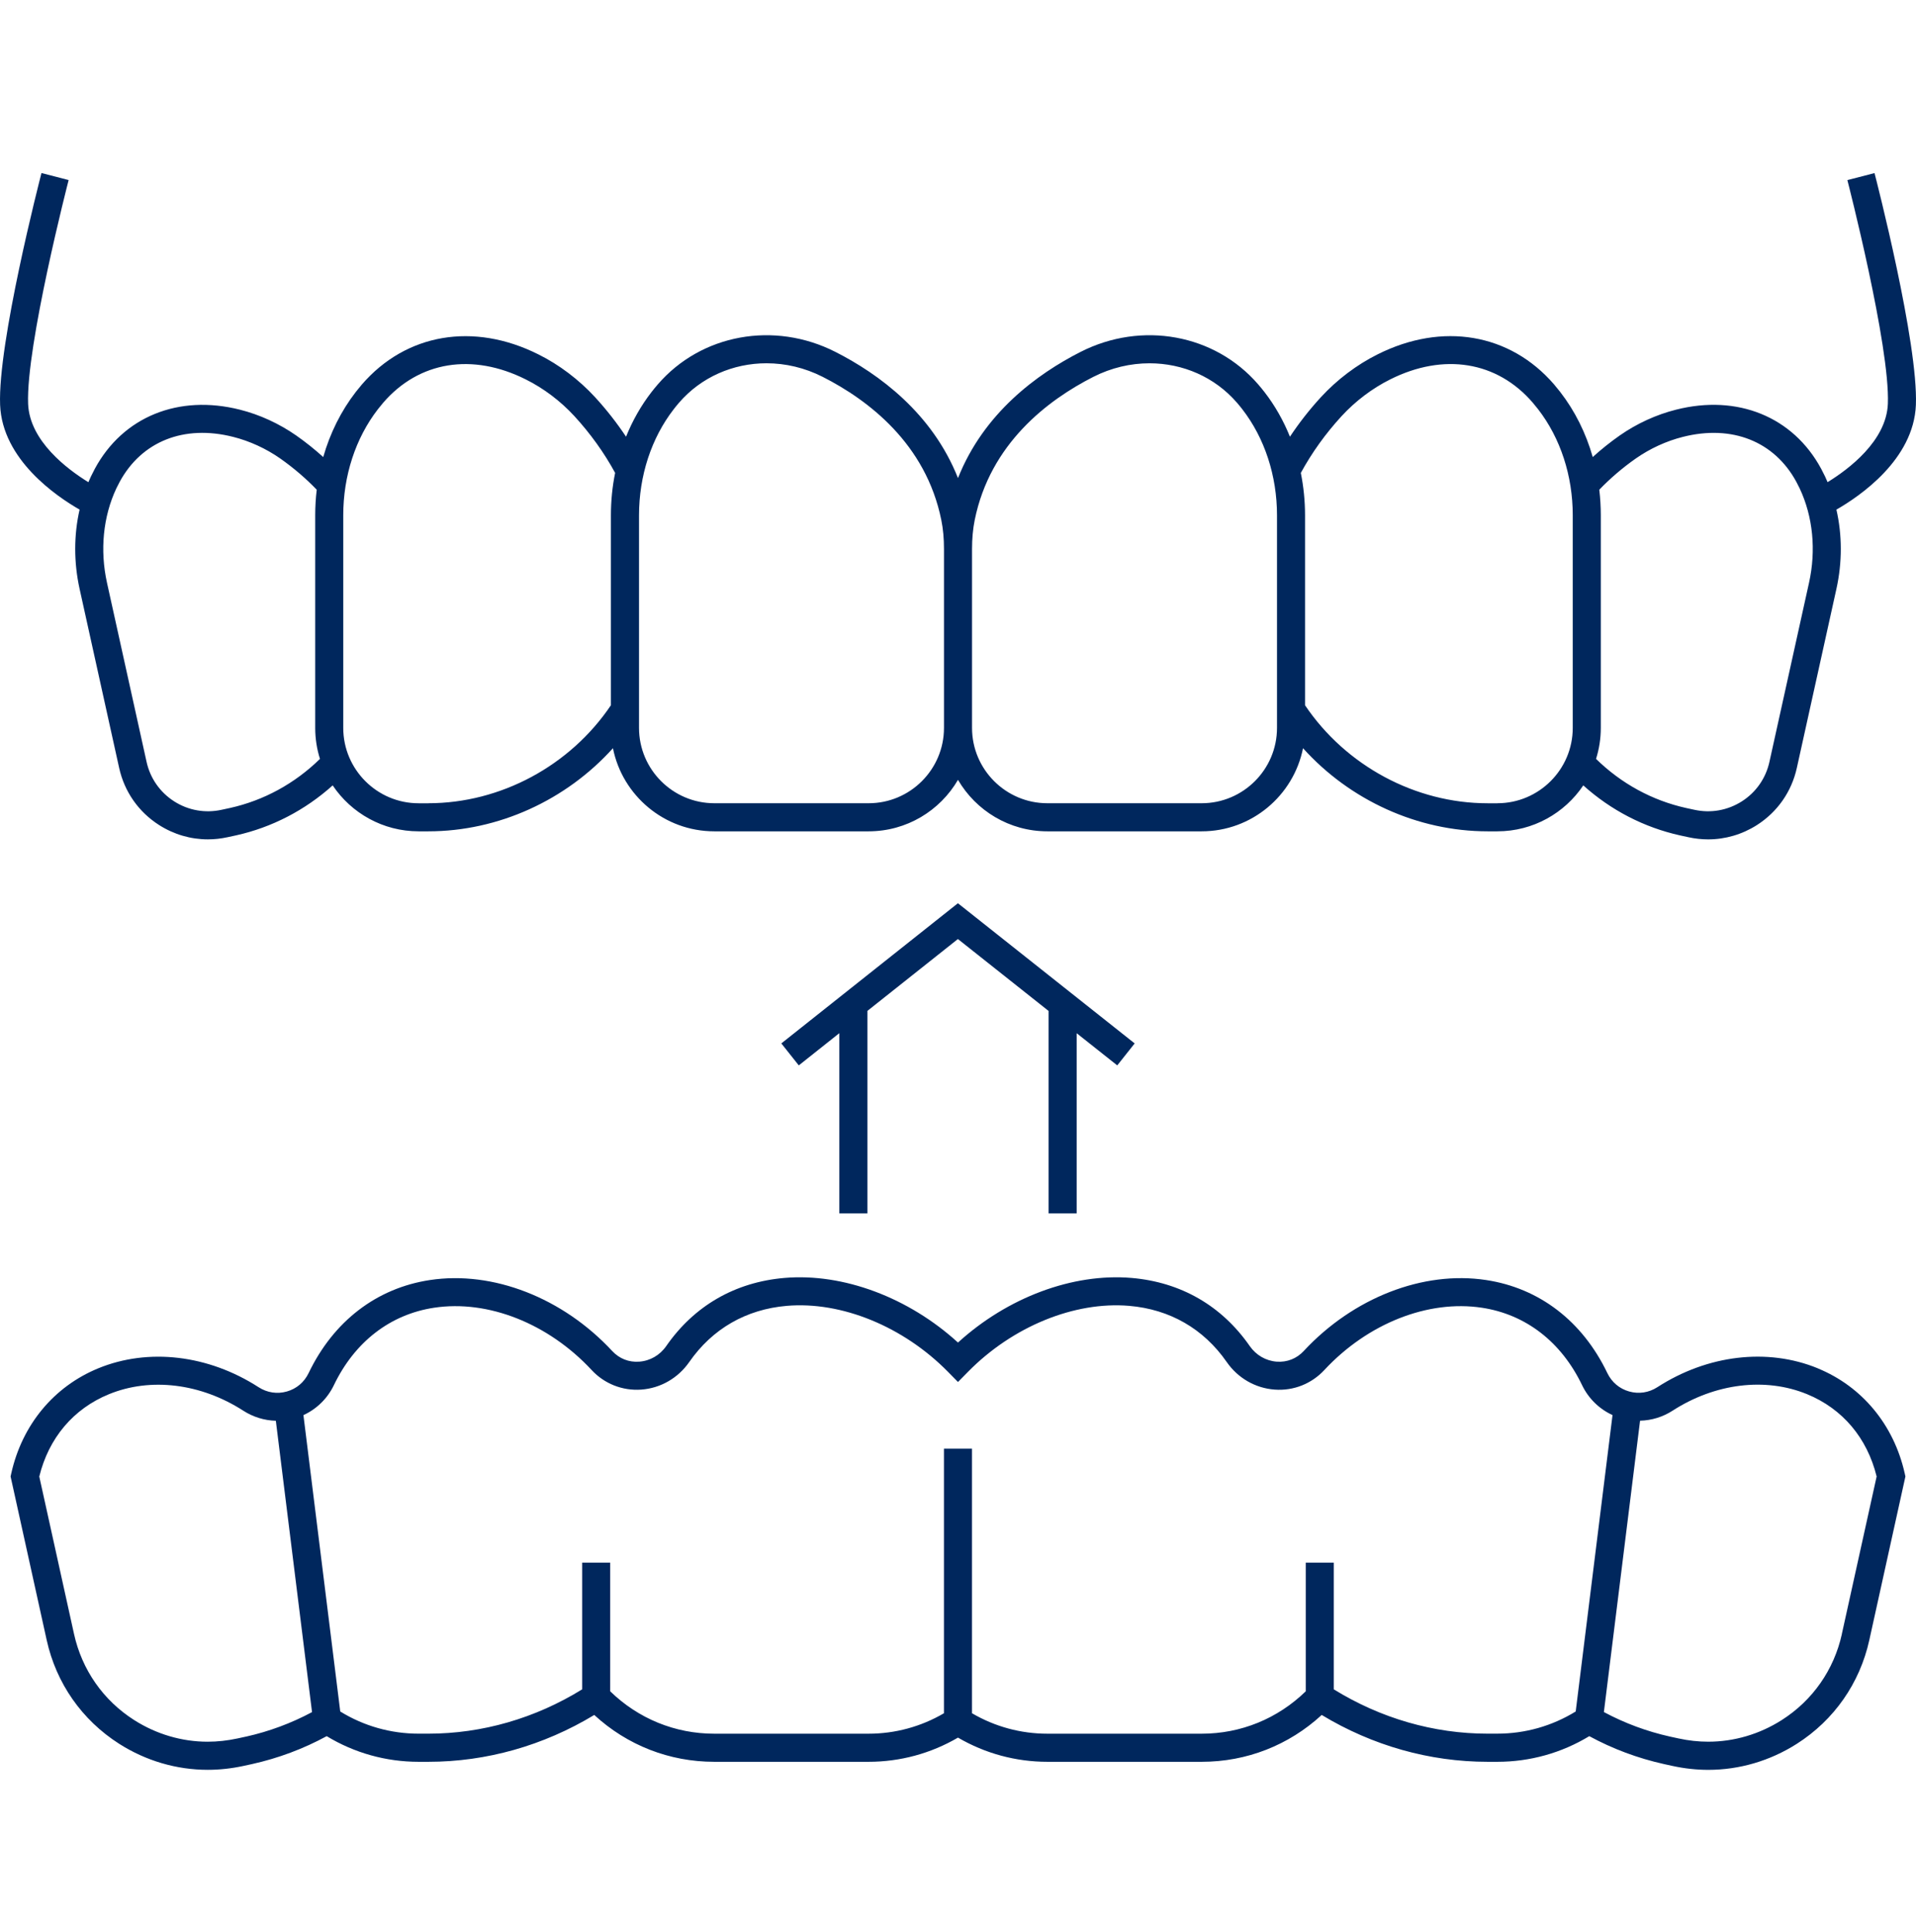
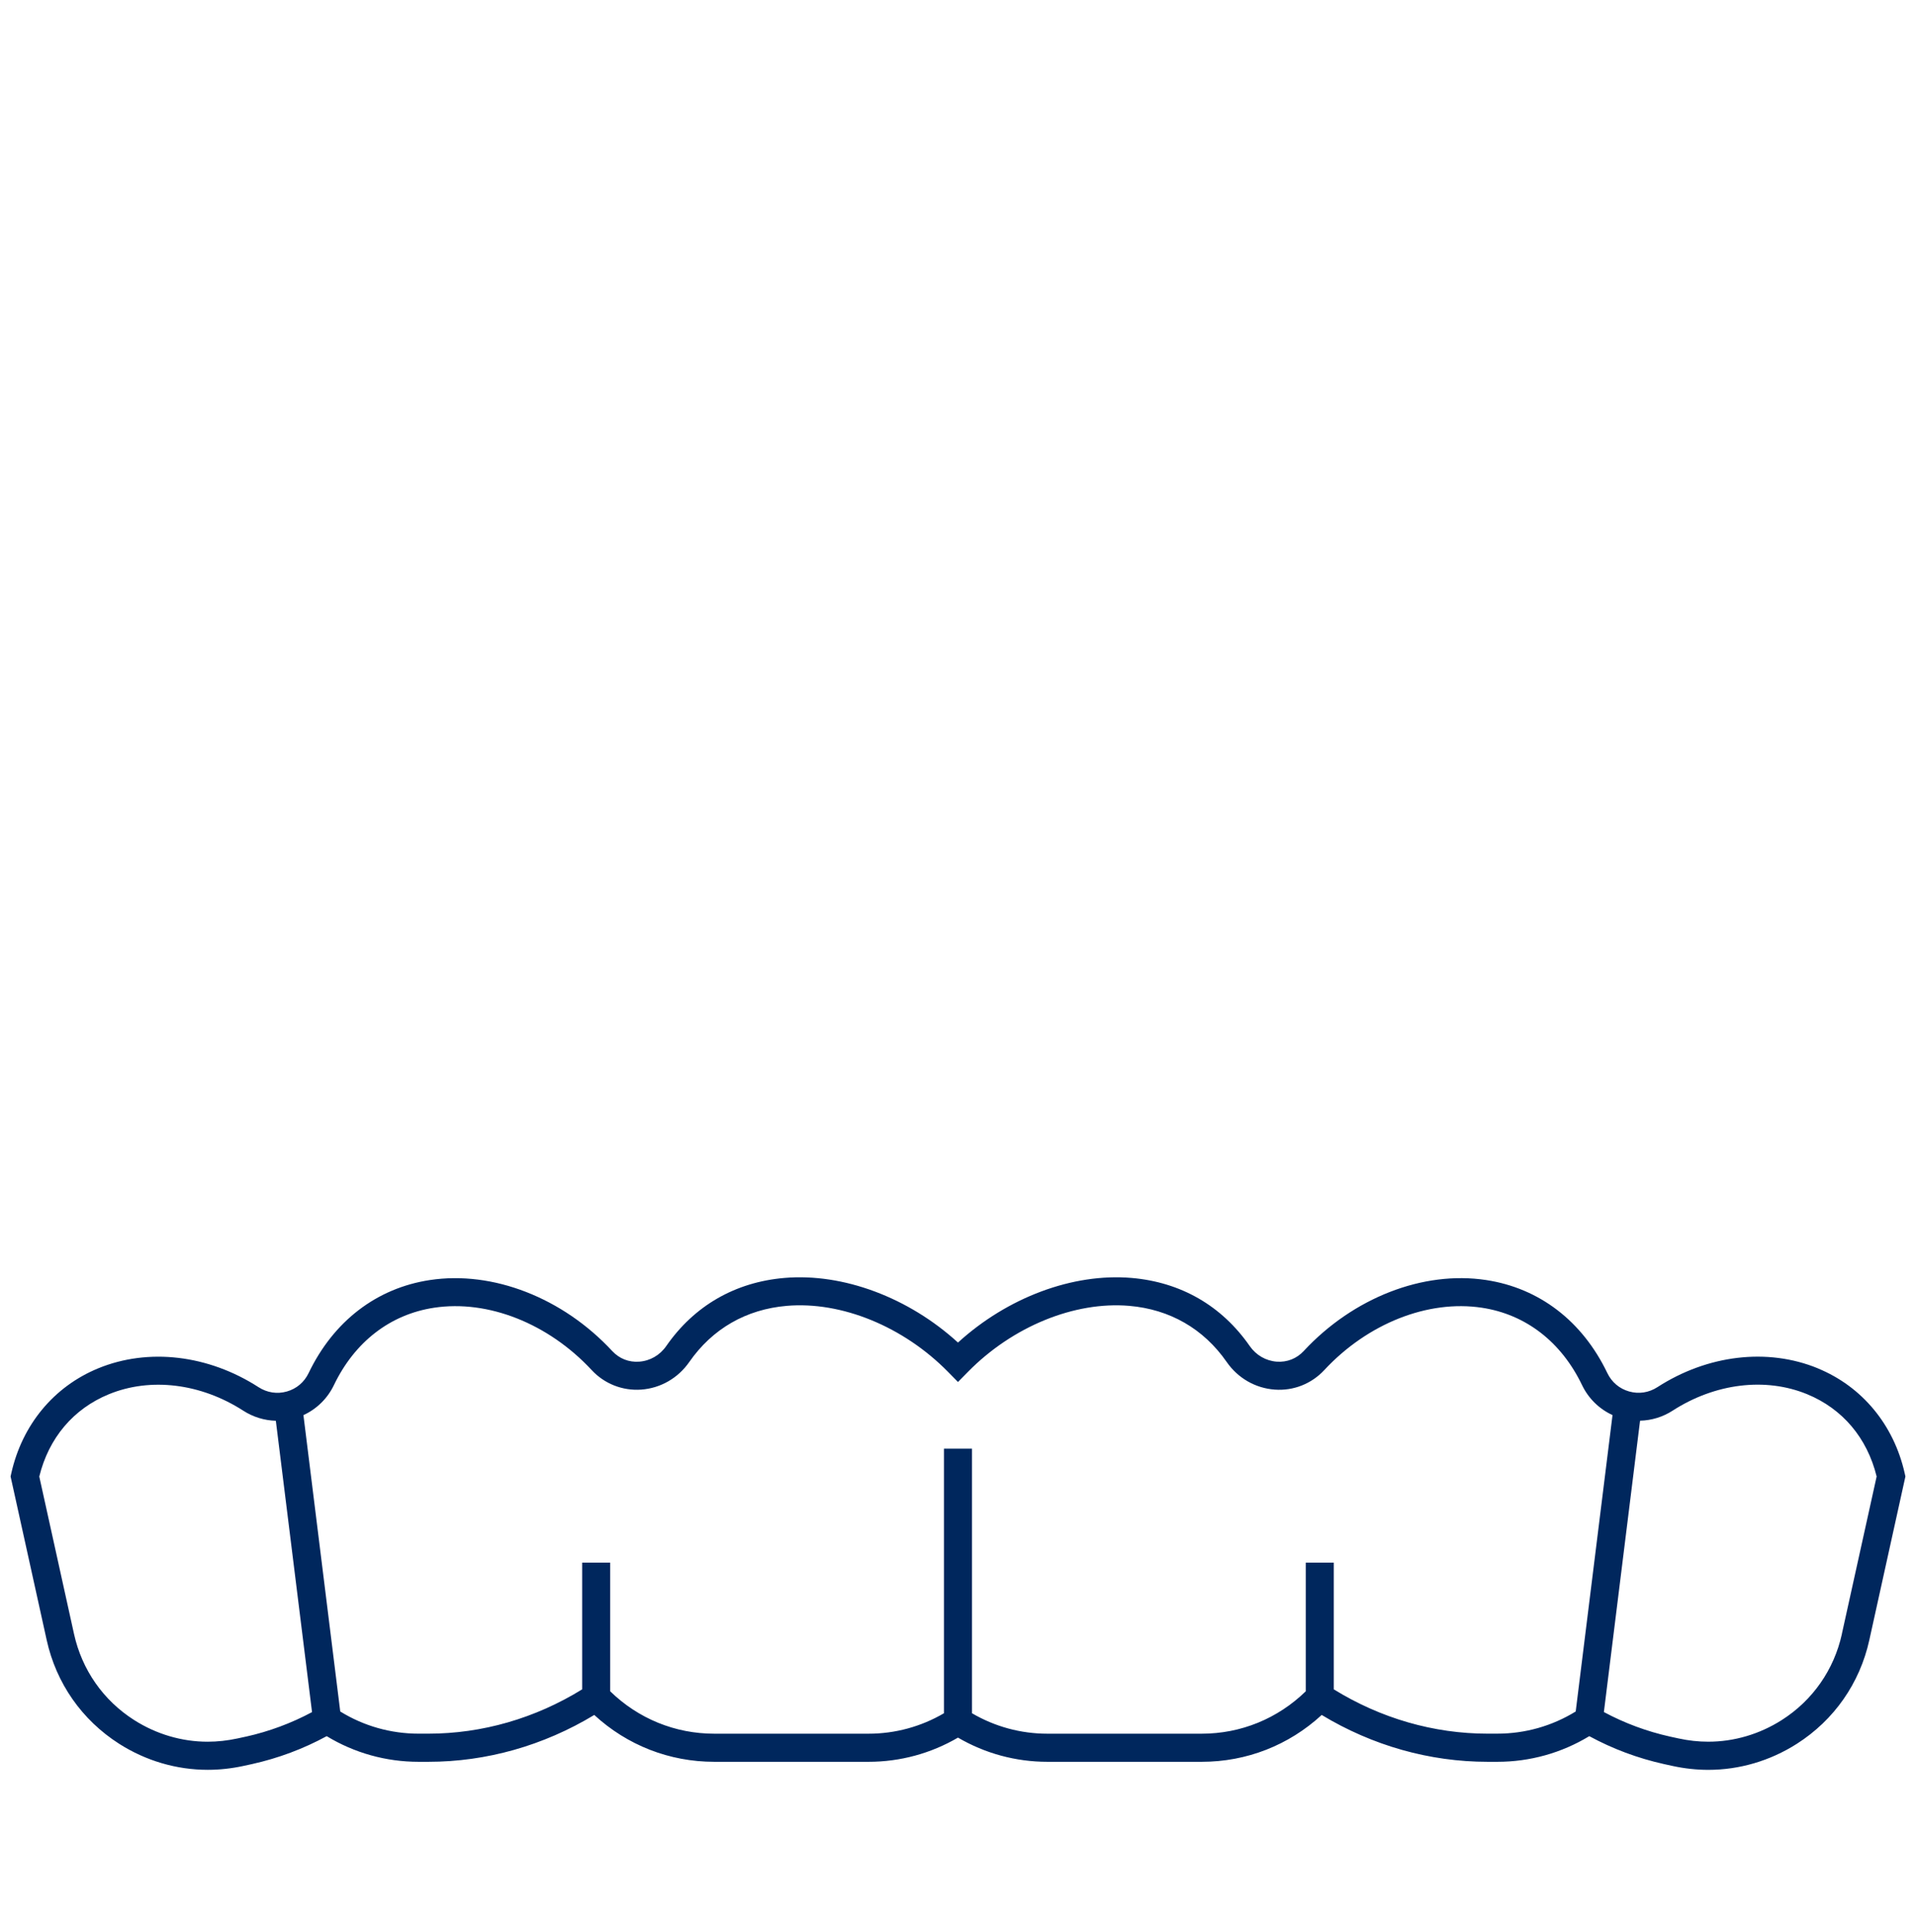
<svg xmlns="http://www.w3.org/2000/svg" width="120" height="121" viewBox="0 0 120 121" fill="none">
-   <path d="M115.701 11.278C115.728 11.381 118.38 21.674 118.238 25.292C118.146 27.621 115.773 29.395 114.462 30.199C114.411 30.077 114.358 29.957 114.301 29.836L114.286 29.807C114.216 29.666 114.139 29.513 114.063 29.366L114.056 29.354C112.299 26.103 108.82 24.685 104.976 25.658C103.734 25.969 102.512 26.53 101.44 27.279C100.846 27.695 100.282 28.148 99.754 28.626C99.329 27.131 98.641 25.744 97.72 24.555L97.712 24.544C97.59 24.393 97.463 24.235 97.328 24.073C94.571 20.882 90.339 20.161 86.285 22.192C84.976 22.844 83.745 23.773 82.726 24.88C82.01 25.66 81.363 26.488 80.79 27.352C80.381 26.341 79.848 25.399 79.194 24.555C79.066 24.392 78.935 24.23 78.801 24.076C76.085 20.929 71.51 20.091 67.676 22.041C64.951 23.426 61.613 25.872 59.999 29.945C58.385 25.872 55.047 23.426 52.323 22.041C48.488 20.091 43.914 20.929 41.198 24.076C41.065 24.229 40.932 24.392 40.805 24.555C40.152 25.398 39.617 26.341 39.209 27.352C38.634 26.488 37.987 25.66 37.271 24.879C36.252 23.773 35.023 22.844 33.715 22.194C29.659 20.163 25.428 20.883 22.663 24.084C22.535 24.236 22.408 24.394 22.286 24.546L22.278 24.557C21.359 25.746 20.671 27.132 20.244 28.627C19.715 28.149 19.152 27.697 18.556 27.279C17.485 26.531 16.263 25.97 15.024 25.659C11.179 24.687 7.7 26.103 5.942 29.356L5.936 29.368C5.857 29.518 5.779 29.675 5.707 29.82L5.697 29.839C5.64 29.958 5.588 30.08 5.536 30.202C4.225 29.396 1.853 27.624 1.761 25.295C1.62 21.674 4.271 11.383 4.299 11.278L2.598 10.838C2.485 11.272 -0.146 21.486 0.007 25.361C0.143 28.784 3.527 31.084 4.985 31.918C4.622 33.509 4.617 35.215 4.985 36.884L7.462 48.094C7.789 49.583 8.678 50.855 9.963 51.674C10.89 52.266 11.945 52.572 13.019 52.572C13.431 52.572 13.845 52.527 14.257 52.436L14.777 52.324C17.034 51.823 19.106 50.746 20.836 49.192C21.999 50.926 23.978 52.069 26.219 52.069H26.828C31.212 52.069 35.456 50.119 38.389 46.863C38.981 49.828 41.604 52.069 44.74 52.069H54.401C56.789 52.069 58.877 50.771 59.999 48.844C61.123 50.771 63.211 52.069 65.597 52.069H75.259C78.395 52.069 81.017 49.828 81.609 46.863C84.542 50.119 88.786 52.069 93.171 52.069H93.78C96.021 52.069 97.998 50.925 99.162 49.192C100.892 50.748 102.965 51.823 105.226 52.325L105.738 52.436C106.151 52.527 106.567 52.573 106.98 52.573C108.053 52.573 109.108 52.268 110.036 51.677C111.321 50.857 112.209 49.586 112.537 48.096L115.015 36.887C115.385 35.216 115.379 33.511 115.015 31.92C116.472 31.086 119.857 28.787 119.993 25.364C120.146 21.488 117.515 11.274 117.402 10.841L115.701 11.281V11.278ZM14.401 50.607L13.883 50.719C12.854 50.945 11.797 50.76 10.909 50.193C10.021 49.625 9.406 48.746 9.179 47.715L6.702 36.505C6.25 34.458 6.457 32.359 7.284 30.595C7.351 30.463 7.421 30.321 7.493 30.184C8.871 27.641 11.527 26.585 14.596 27.362C15.632 27.622 16.655 28.091 17.55 28.716C18.385 29.304 19.153 29.961 19.837 30.673C19.774 31.2 19.742 31.735 19.742 32.274V45.591C19.742 46.267 19.846 46.92 20.04 47.532C18.464 49.075 16.523 50.136 14.403 50.607H14.401ZM26.828 50.312H26.219C23.616 50.312 21.498 48.194 21.498 45.591V32.274C21.498 29.802 22.267 27.445 23.665 25.636C23.776 25.497 23.894 25.352 24.002 25.222C26.24 22.63 29.577 22.084 32.931 23.765C34.051 24.323 35.106 25.119 35.978 26.067C36.982 27.162 37.838 28.356 38.526 29.618C38.351 30.481 38.262 31.37 38.262 32.272V44.172C35.708 47.964 31.352 50.31 26.825 50.31L26.828 50.312ZM59.122 45.591C59.122 48.194 57.005 50.31 54.403 50.31H44.741C42.139 50.31 40.022 48.193 40.022 45.591V32.274C40.022 29.8 40.794 27.44 42.196 25.631C42.304 25.49 42.416 25.353 42.529 25.223C43.921 23.609 45.928 22.753 48.006 22.753C49.191 22.753 50.397 23.031 51.528 23.605C54.383 25.056 57.988 27.79 58.955 32.574C59.068 33.13 59.122 33.723 59.122 34.388V45.591ZM79.979 45.591C79.979 48.194 77.862 50.31 75.26 50.31H65.599C62.996 50.31 60.879 48.193 60.879 45.591V34.388C60.879 33.732 60.935 33.123 61.046 32.574C62.013 27.79 65.619 25.056 68.473 23.606C69.603 23.032 70.81 22.754 71.995 22.754C74.072 22.754 76.079 23.61 77.472 25.224C77.586 25.356 77.699 25.492 77.806 25.632C79.207 27.441 79.979 29.8 79.979 32.275V45.593V45.591ZM93.781 50.312H93.172C88.647 50.312 84.289 47.965 81.735 44.173V32.274C81.735 31.372 81.644 30.482 81.471 29.62C82.16 28.358 83.015 27.163 84.02 26.068C84.893 25.119 85.948 24.323 87.07 23.763C90.422 22.084 93.76 22.63 95.99 25.212C96.106 25.352 96.224 25.497 96.335 25.636C97.733 27.445 98.502 29.801 98.502 32.272V45.59C98.502 48.193 96.384 50.31 93.781 50.31V50.312ZM113.299 36.505L110.821 47.716C110.594 48.746 109.98 49.627 109.091 50.193C108.202 50.758 107.146 50.947 106.113 50.718L105.603 50.608C103.478 50.137 101.538 49.077 99.961 47.532C100.154 46.918 100.259 46.267 100.259 45.591V32.274C100.259 31.735 100.227 31.2 100.164 30.673C100.848 29.961 101.615 29.304 102.449 28.718C103.347 28.091 104.369 27.622 105.406 27.362C108.476 26.587 111.131 27.641 112.508 30.184C112.577 30.318 112.648 30.456 112.717 30.596C113.546 32.36 113.753 34.459 113.299 36.507V36.505Z" fill="#00275D" />
-   <path d="M67.432 76.001V64.714L69.974 66.729L71.065 65.353L59.994 56.573L48.935 65.353L50.028 66.729L52.568 64.711V76.001H54.326V63.316L59.994 58.815L65.674 63.32V76.001H67.432Z" fill="#00275D" />
  <path d="M113.842 85.699C110.702 84.412 106.95 84.853 103.803 86.883C103.269 87.228 102.643 87.324 102.036 87.153C101.429 86.983 100.943 86.573 100.668 85.999C99.108 82.747 96.411 80.678 93.073 80.173C89.129 79.575 84.752 81.281 81.651 84.621C81.21 85.095 80.611 85.332 79.966 85.286C79.287 85.237 78.67 84.881 78.273 84.31C76.517 81.782 73.956 80.306 70.87 80.042C67.187 79.729 63.093 81.266 59.999 84.089C56.905 81.266 52.812 79.728 49.129 80.042C46.043 80.306 43.482 81.781 41.726 84.31C41.328 84.883 40.71 85.239 40.033 85.286C39.387 85.334 38.789 85.097 38.347 84.623C35.246 81.281 30.869 79.576 26.924 80.174C23.586 80.68 20.889 82.749 19.329 86.001C19.054 86.574 18.569 86.984 17.963 87.155C17.356 87.327 16.728 87.229 16.193 86.884C13.047 84.856 9.295 84.414 6.155 85.702C3.371 86.845 1.383 89.244 0.705 92.286L0.663 92.477L2.924 102.723C3.52 105.427 5.131 107.733 7.463 109.22C9.139 110.287 11.058 110.85 13.012 110.85C13.745 110.85 14.495 110.769 15.242 110.608L15.785 110.49C17.428 110.124 18.999 109.537 20.461 108.742C22.197 109.794 24.175 110.348 26.217 110.348H26.827C30.464 110.348 34.041 109.335 37.219 107.414C39.279 109.311 41.922 110.348 44.736 110.348H54.4C56.377 110.348 58.301 109.825 59.999 108.833C61.697 109.825 63.621 110.348 65.599 110.348H75.263C78.076 110.348 80.72 109.311 82.779 107.414C85.957 109.335 89.536 110.348 93.172 110.348H93.781C95.823 110.348 97.802 109.794 99.538 108.742C101.001 109.537 102.572 110.124 104.219 110.491L104.759 110.609C105.505 110.77 106.255 110.852 106.988 110.852C108.942 110.852 110.861 110.288 112.538 109.22C114.869 107.734 116.48 105.427 117.076 102.724L119.337 92.478L119.295 92.287C118.615 89.246 116.629 86.845 113.845 85.703L113.842 85.699ZM15.405 108.77L14.867 108.887C14.243 109.021 13.617 109.09 13.008 109.09C11.389 109.09 9.796 108.621 8.403 107.734C6.469 106.502 5.131 104.586 4.636 102.341L2.46 92.481C3.054 90.064 4.596 88.237 6.819 87.326C9.427 86.256 12.575 86.642 15.237 88.357C15.853 88.755 16.56 88.969 17.276 88.988L19.543 107.236C18.244 107.932 16.855 108.448 15.405 108.772V108.77ZM93.171 108.586C89.798 108.586 86.477 107.626 83.536 105.81V97.874H81.78V105.932C80.018 107.646 77.718 108.588 75.261 108.588H65.597C63.93 108.588 62.308 108.145 60.877 107.307V90.735H59.12V107.307C57.689 108.145 56.067 108.588 54.4 108.588H44.736C42.28 108.588 39.979 107.646 38.217 105.932V97.874H36.461V105.81C33.52 107.626 30.2 108.586 26.827 108.586H26.217C24.475 108.586 22.786 108.107 21.31 107.197L19.004 88.634C19.833 88.254 20.511 87.592 20.912 86.757C22.213 84.046 24.441 82.323 27.187 81.908C30.564 81.395 34.347 82.894 37.06 85.816C37.858 86.674 38.988 87.118 40.156 87.036C41.368 86.949 42.465 86.319 43.168 85.309C44.617 83.224 46.729 82.007 49.278 81.79C52.706 81.498 56.576 83.08 59.374 85.923L59.999 86.559L60.625 85.923C63.421 83.08 67.291 81.499 70.721 81.79C73.269 82.008 75.382 83.224 76.831 85.309C77.534 86.321 78.63 86.95 79.842 87.036C81.012 87.12 82.14 86.674 82.94 85.814C85.651 82.894 89.435 81.395 92.812 81.908C95.556 82.323 97.785 84.046 99.085 86.755C99.486 87.592 100.165 88.253 100.993 88.632L98.687 107.196C97.211 108.105 95.524 108.585 93.78 108.585H93.171V108.586ZM115.359 102.341C114.865 104.586 113.527 106.501 111.593 107.733C110.2 108.62 108.606 109.089 106.986 109.089C106.377 109.089 105.752 109.021 105.129 108.885L104.594 108.769C103.139 108.445 101.75 107.928 100.452 107.232L102.718 88.984C103.435 88.965 104.142 88.753 104.756 88.355C107.42 86.638 110.567 86.252 113.176 87.322C115.398 88.233 116.94 90.059 117.535 92.477L115.357 102.337L115.359 102.341Z" fill="#00275D" />
</svg>